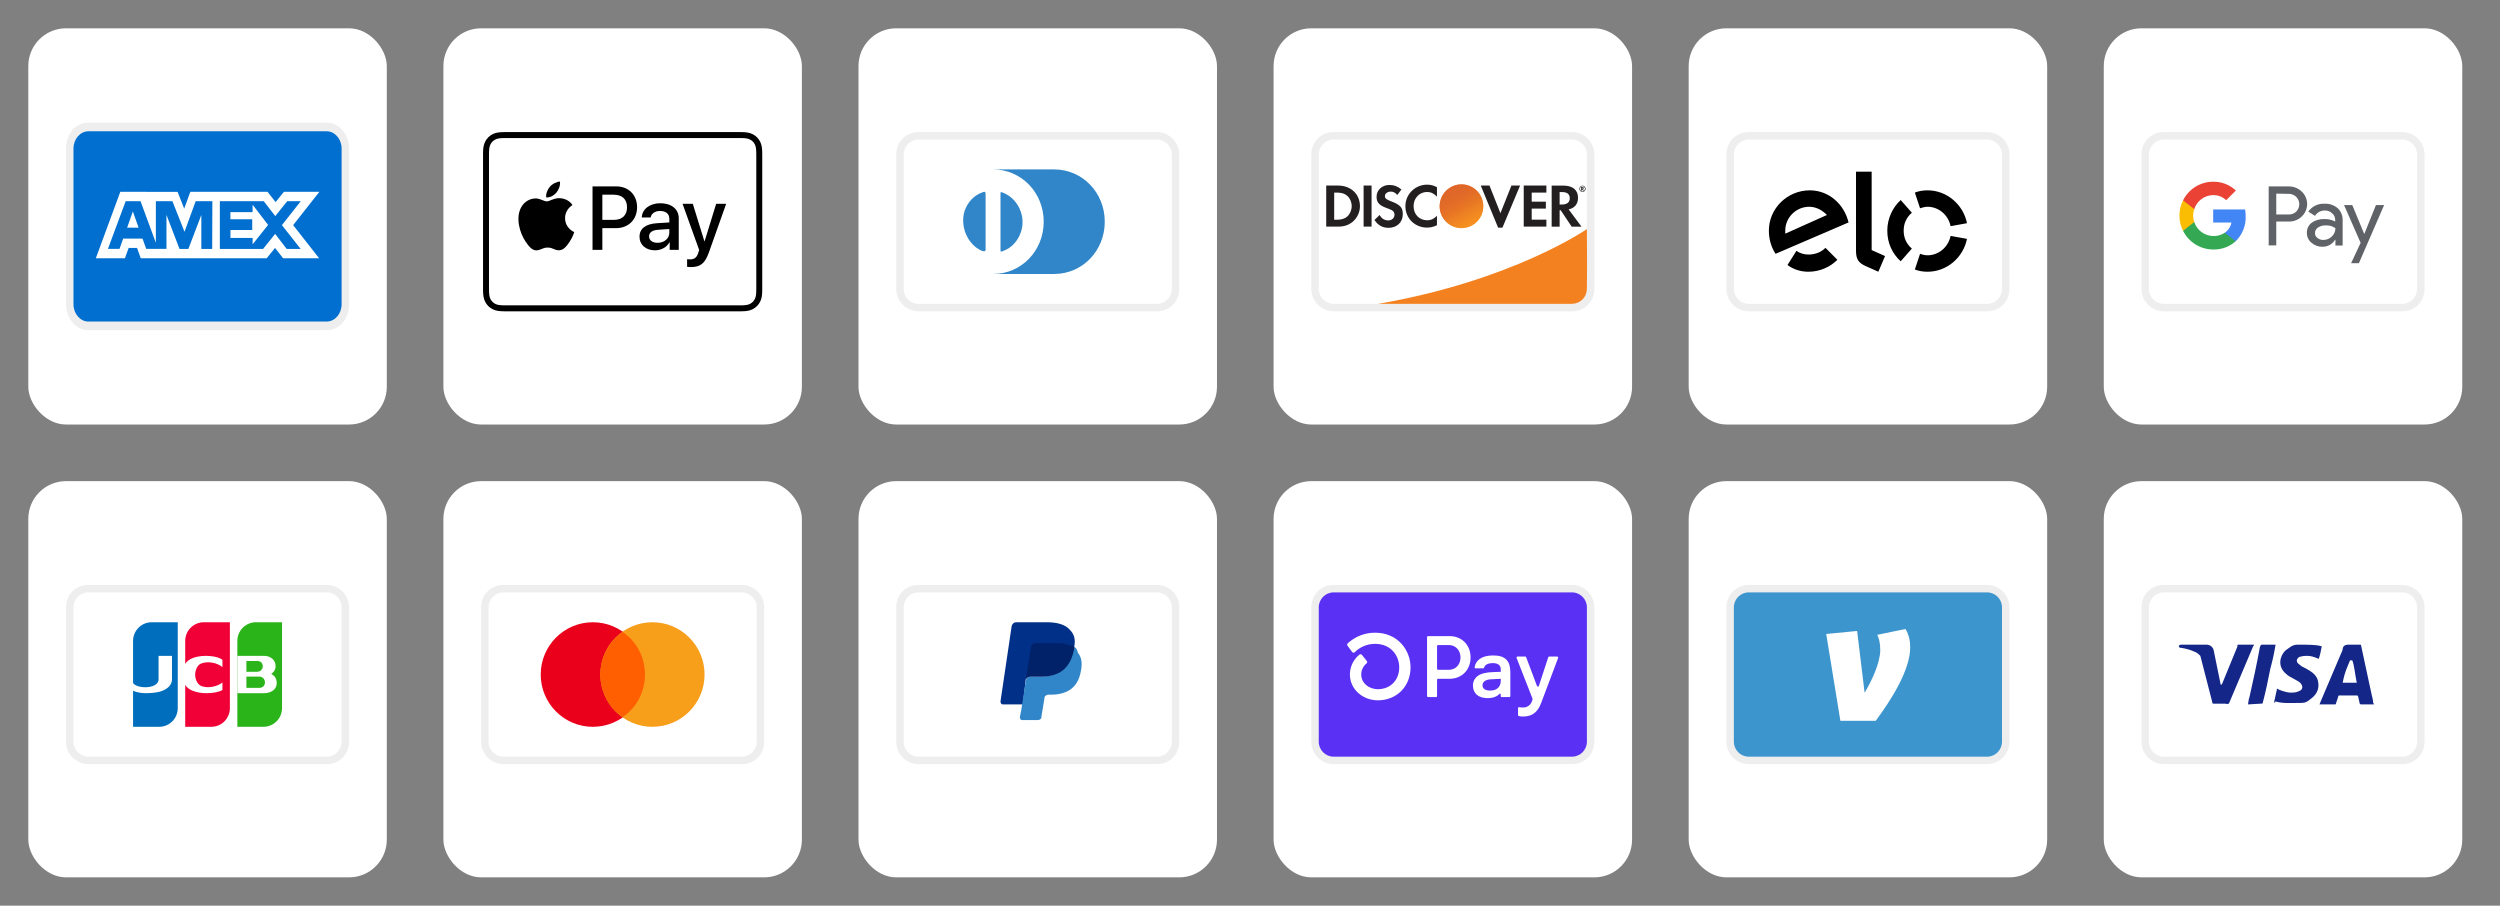
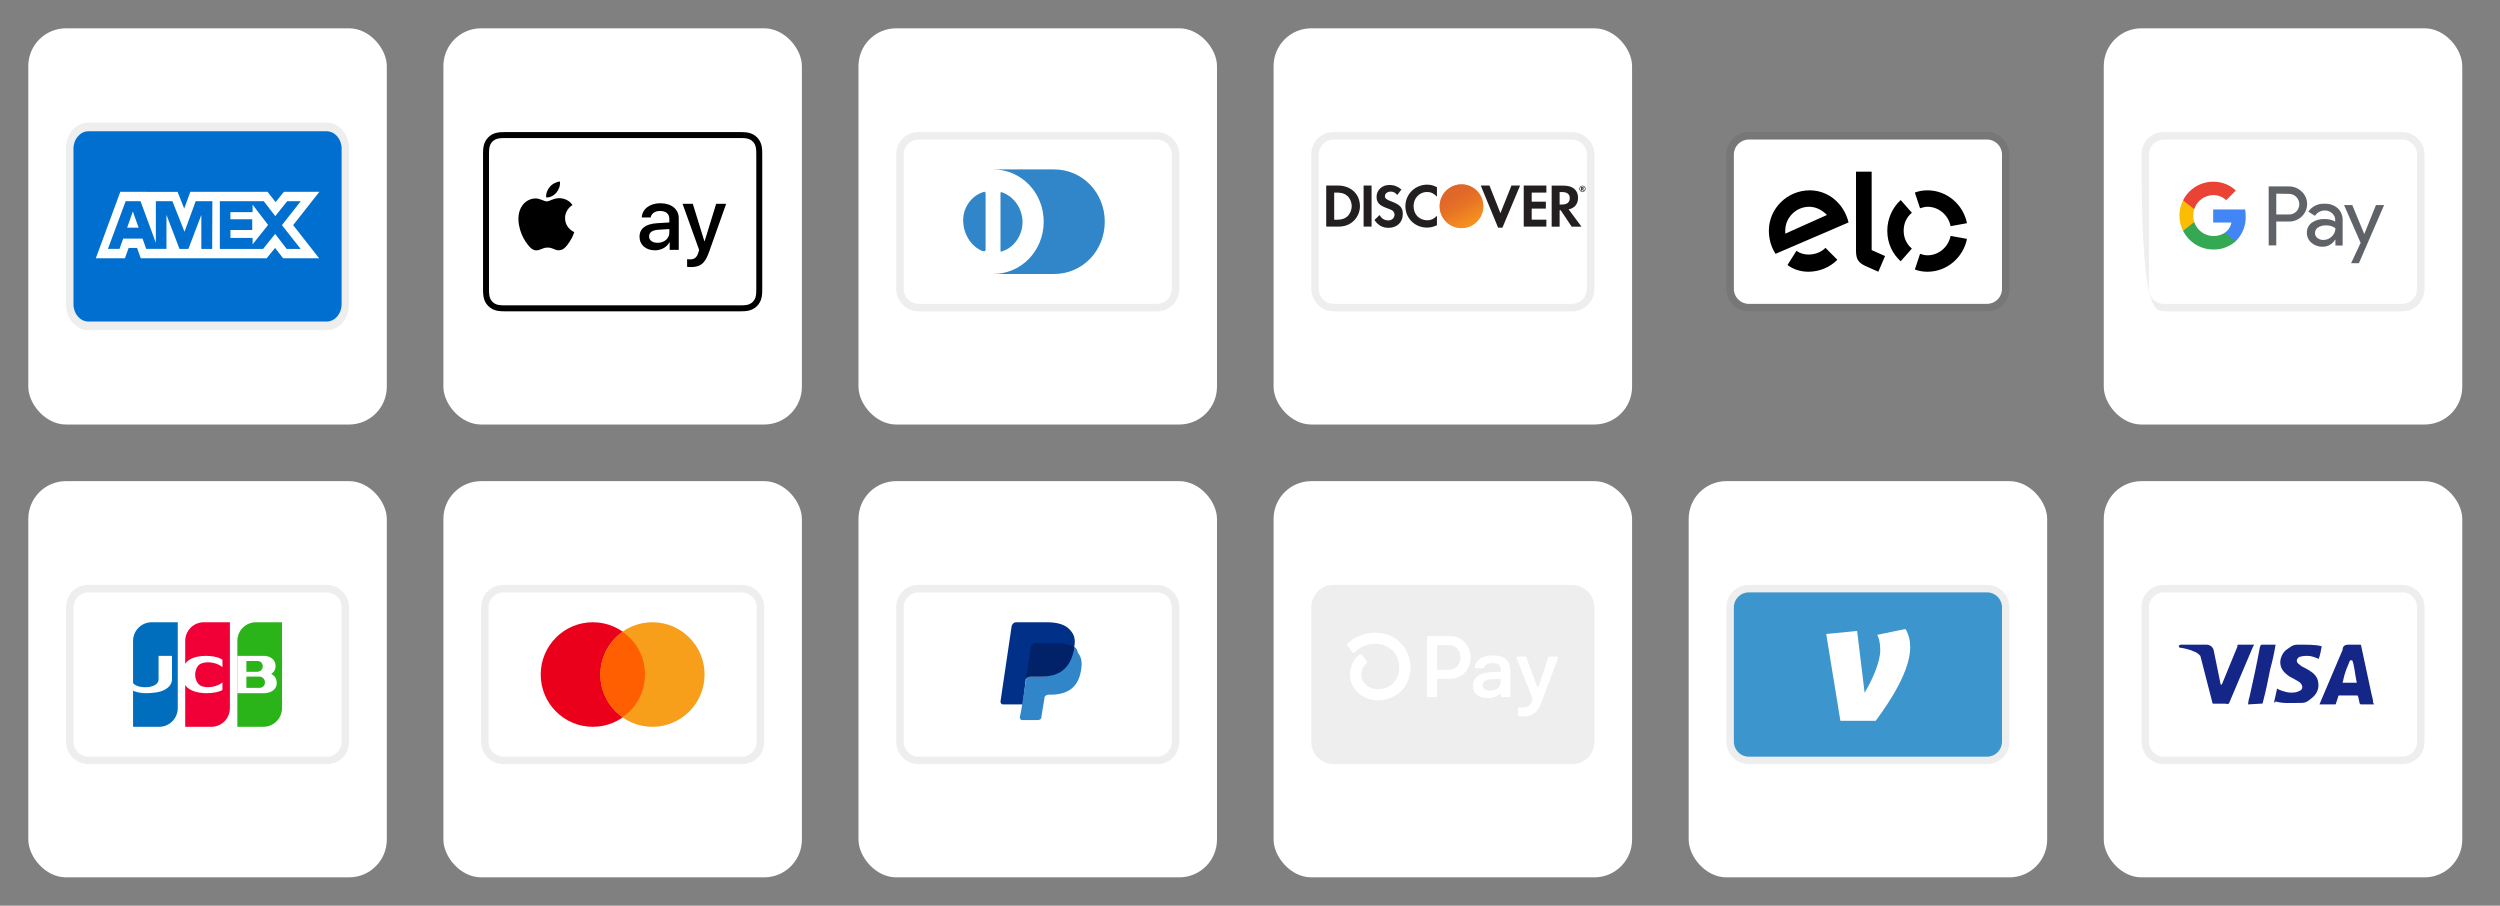
<svg xmlns="http://www.w3.org/2000/svg" width="265" height="96" viewBox="0 0 265 96" fill="none">
  <rect x="0" y="0" width="265" height="96" fill="#808080" stroke="none" />
  <rect x="3" y="3" width="38" height="42" rx="4" fill="white" />
  <g clip-path="url(#clip0_108_108)">
    <path opacity="0.07" d="M34.632 13H9.368C8.026 13 7 14.192 7 15.75V32.25C7 33.808 8.105 35 9.368 35H34.632C35.974 35 37 33.808 37 32.25V15.75C37 14.192 35.895 13 34.632 13Z" fill="black" />
    <path d="M34.632 13.917C35.5 13.917 36.211 14.742 36.211 15.75V32.25C36.211 33.258 35.5 34.083 34.632 34.083H9.368C8.5 34.083 7.789 33.258 7.789 32.25V15.75C7.789 14.742 8.5 13.917 9.368 13.917H34.632Z" fill="#006FCF" />
    <path d="M14.082 22.412L14.693 24.132H13.476L14.082 22.412ZM26.773 22.484H24.423V23.242H26.735V24.378H24.428V25.223H26.778V25.9L28.418 23.842L26.778 21.697L26.773 22.484ZM15.671 20.339H18.825L19.525 22.113L20.174 20.333H28.361L29.212 21.424L30.092 20.333H33.852L31.074 23.864L33.824 27.373H30.008L29.157 26.282L28.268 27.373H14.918L14.528 26.282H13.636L13.245 27.373H10.158L12.752 20.333H15.46L15.671 20.339ZM22.51 21.327H20.742L19.558 24.568L18.275 21.327H16.521V25.736L14.895 21.327H13.321L11.441 26.38H12.668L13.058 25.289H15.108L15.498 26.38H17.645V22.773L19.028 26.385H19.967L21.341 22.784V26.386H22.492L22.511 21.326L22.51 21.327ZM29.884 23.864L31.882 21.327H30.443L29.18 22.909L27.957 21.327H23.304V26.385H27.891L29.165 24.792L30.387 26.385H31.868L29.884 23.864Z" fill="white" />
  </g>
  <rect x="47" y="3" width="38" height="42" rx="4" fill="white" />
  <g clip-path="url(#clip1_108_108)">
    <path d="M78.148 14H53.852C53.751 14 53.65 14 53.549 14.001C53.463 14.001 53.378 14.002 53.293 14.005C53.107 14.009 52.92 14.021 52.736 14.054C52.552 14.085 52.374 14.144 52.207 14.228C51.872 14.399 51.6 14.672 51.43 15.008C51.345 15.176 51.287 15.354 51.255 15.539C51.222 15.723 51.211 15.911 51.206 16.097C51.204 16.183 51.203 16.268 51.202 16.354C51.202 16.455 51.202 16.556 51.202 16.658V30.342C51.202 30.444 51.202 30.545 51.202 30.647C51.203 30.732 51.204 30.817 51.206 30.903C51.211 31.089 51.222 31.277 51.255 31.461C51.286 31.645 51.345 31.824 51.429 31.991C51.514 32.158 51.624 32.311 51.757 32.443C51.889 32.576 52.041 32.687 52.207 32.771C52.377 32.858 52.55 32.913 52.736 32.947C52.92 32.979 53.107 32.99 53.293 32.995C53.378 32.998 53.463 32.999 53.549 32.999C53.65 33 53.751 33 53.852 33H78.148C78.249 33 78.35 33 78.451 32.999C78.536 32.999 78.621 32.998 78.707 32.995C78.892 32.99 79.08 32.979 79.264 32.947C79.448 32.915 79.626 32.856 79.793 32.771C80.127 32.6 80.4 32.327 80.57 31.991C80.657 31.822 80.712 31.648 80.745 31.461C80.778 31.277 80.789 31.089 80.794 30.903C80.796 30.817 80.797 30.732 80.797 30.647C80.798 30.545 80.798 30.444 80.798 30.342V16.658C80.798 16.556 80.798 16.455 80.797 16.353C80.797 16.268 80.796 16.183 80.794 16.097C80.789 15.911 80.778 15.723 80.745 15.539C80.713 15.354 80.655 15.175 80.57 15.008C80.4 14.672 80.128 14.399 79.793 14.228C79.626 14.144 79.448 14.085 79.264 14.054C79.08 14.021 78.892 14.01 78.707 14.005C78.622 14.002 78.537 14.001 78.451 14.001C78.35 14 78.249 14 78.148 14Z" fill="black" />
    <path d="M78.148 14.633L78.447 14.634C78.528 14.634 78.609 14.635 78.69 14.637C78.832 14.641 78.997 14.649 79.152 14.677C79.286 14.701 79.398 14.738 79.507 14.793C79.723 14.903 79.898 15.079 80.008 15.296C80.063 15.404 80.099 15.516 80.123 15.652C80.151 15.805 80.158 15.972 80.162 16.114C80.165 16.195 80.166 16.276 80.166 16.358C80.167 16.458 80.167 16.558 80.167 16.658V30.342C80.167 30.442 80.167 30.542 80.166 30.644C80.166 30.724 80.165 30.805 80.162 30.886C80.158 31.029 80.151 31.195 80.123 31.35C80.103 31.473 80.064 31.593 80.007 31.704C79.898 31.921 79.722 32.097 79.505 32.208C79.398 32.262 79.286 32.299 79.153 32.323C78.996 32.351 78.823 32.359 78.693 32.363C78.611 32.364 78.53 32.366 78.446 32.366C78.347 32.367 78.247 32.367 78.148 32.367H53.848C53.75 32.367 53.652 32.367 53.551 32.366C53.471 32.366 53.391 32.365 53.31 32.363C53.177 32.359 53.004 32.351 52.848 32.323C52.724 32.303 52.605 32.263 52.493 32.207C52.386 32.152 52.288 32.081 52.203 31.995C52.118 31.91 52.047 31.812 51.992 31.704C51.936 31.592 51.897 31.472 51.877 31.348C51.849 31.194 51.841 31.028 51.837 30.886C51.835 30.805 51.834 30.724 51.834 30.643L51.833 30.405V16.595L51.834 16.358C51.834 16.277 51.835 16.195 51.837 16.114C51.841 15.972 51.849 15.806 51.877 15.65C51.897 15.527 51.936 15.407 51.992 15.295C52.047 15.188 52.118 15.09 52.203 15.004C52.288 14.919 52.386 14.847 52.494 14.793C52.605 14.736 52.725 14.697 52.848 14.677C53.002 14.649 53.168 14.641 53.31 14.637C53.391 14.635 53.472 14.634 53.552 14.634L53.852 14.633H78.148Z" fill="white" />
    <path d="M58.981 20.414C59.232 20.099 59.403 19.676 59.358 19.245C58.99 19.263 58.542 19.488 58.283 19.803C58.05 20.072 57.844 20.512 57.897 20.926C58.31 20.962 58.721 20.72 58.981 20.414Z" fill="black" />
    <path d="M59.353 21.007C58.754 20.971 58.245 21.348 57.959 21.348C57.673 21.348 57.235 21.025 56.762 21.034C56.145 21.043 55.573 21.392 55.261 21.948C54.617 23.06 55.091 24.709 55.717 25.615C56.02 26.063 56.386 26.556 56.869 26.539C57.325 26.521 57.504 26.243 58.057 26.243C58.611 26.243 58.772 26.539 59.255 26.53C59.755 26.521 60.068 26.081 60.372 25.633C60.72 25.122 60.863 24.629 60.872 24.602C60.863 24.593 59.907 24.225 59.898 23.123C59.889 22.199 60.649 21.76 60.684 21.733C60.255 21.097 59.585 21.025 59.353 21.007" fill="black" />
-     <path d="M65.323 19.757C66.624 19.757 67.531 20.657 67.531 21.967C67.531 23.281 66.606 24.185 65.29 24.185H63.849V26.483H62.808V19.757H65.323ZM63.849 23.309H65.044C65.95 23.309 66.466 22.82 66.466 21.971C66.466 21.123 65.95 20.638 65.049 20.638H63.849V23.309Z" fill="black" />
    <path d="M67.789 25.089C67.789 24.227 68.444 23.733 69.652 23.659L70.949 23.579V23.206C70.949 22.661 70.591 22.363 69.955 22.363C69.429 22.363 69.048 22.633 68.969 23.048H68.03C68.058 22.176 68.876 21.543 69.983 21.543C71.172 21.543 71.948 22.167 71.948 23.137V26.483H70.987V25.677H70.963C70.689 26.203 70.085 26.534 69.429 26.534C68.463 26.534 67.789 25.956 67.789 25.089ZM70.949 24.656V24.278L69.792 24.353C69.141 24.395 68.802 24.637 68.802 25.061C68.802 25.471 69.155 25.737 69.708 25.737C70.415 25.737 70.949 25.285 70.949 24.656Z" fill="black" />
    <path d="M72.833 28.282V27.476C72.898 27.485 73.056 27.494 73.14 27.494C73.6 27.494 73.86 27.299 74.018 26.795L74.111 26.497L72.35 21.603H73.437L74.664 25.574H74.688L75.914 21.603H76.974L75.147 26.744C74.729 27.923 74.251 28.31 73.237 28.31C73.158 28.31 72.903 28.301 72.833 28.282Z" fill="black" />
  </g>
  <rect x="91" y="3" width="38" height="42" rx="4" fill="white" />
  <g clip-path="url(#clip2_108_108)">
    <path opacity="0.07" d="M122.632 14H97.368C96.026 14 95 15.029 95 16.375V30.625C95 31.971 96.105 33 97.368 33H122.632C123.974 33 125 31.971 125 30.625V16.375C125 15.029 123.895 14 122.632 14Z" fill="black" />
    <path d="M122.632 14.792C123.5 14.792 124.211 15.504 124.211 16.375V30.625C124.211 31.496 123.5 32.208 122.632 32.208H97.368C96.5 32.208 95.79 31.496 95.79 30.625V16.375C95.79 15.504 96.5 14.792 97.368 14.792H122.632Z" fill="white" />
    <path d="M104.474 23.5V26.429C104.474 26.667 104.316 26.667 104.079 26.587C102.579 25.954 101.711 23.975 102.263 22.312C102.579 21.442 103.211 20.729 104.079 20.413C104.395 20.254 104.474 20.333 104.474 20.571V23.5ZM106.053 23.5V20.571C106.053 20.333 106.053 20.333 106.289 20.413C107.947 21.046 108.816 23.025 108.184 24.688C107.868 25.558 107.237 26.271 106.368 26.587C106.053 26.746 106.053 26.667 106.053 26.429V23.5ZM111.737 17.958H105.263C108.263 17.958 110.632 20.413 110.632 23.5C110.632 26.587 108.263 29.042 105.263 29.042H111.737C114.737 29.042 117.105 26.587 117.105 23.5C117.105 20.413 114.737 17.958 111.737 17.958Z" fill="#3086C8" />
  </g>
  <rect x="135" y="3" width="38" height="42" rx="4" fill="white" />
  <g clip-path="url(#clip3_108_108)">
    <path opacity="0.07" d="M166.632 14H141.368C140.026 14 139 15.029 139 16.375V30.625C139 31.971 140.105 33 141.368 33H166.632C167.974 33 169 31.971 169 30.625V16.375C169 15.029 167.895 14 166.632 14Z" fill="black" />
    <path d="M166.632 14.792C167.5 14.792 168.211 15.504 168.211 16.375V30.625C168.211 31.496 167.5 32.208 166.632 32.208H141.368C140.5 32.208 139.789 31.496 139.789 30.625V16.375C139.789 15.504 140.5 14.792 141.368 14.792H166.632Z" fill="white" />
    <path d="M141.818 19.668H140.579V24.023H141.818C142.474 24.023 142.947 23.864 143.366 23.524C143.863 23.112 144.155 22.495 144.155 21.853C144.147 20.563 143.192 19.668 141.818 19.668ZM142.813 22.946C142.545 23.183 142.205 23.294 141.653 23.294H141.424V20.413H141.653C142.197 20.413 142.529 20.508 142.813 20.761C143.105 21.022 143.279 21.426 143.279 21.845C143.279 22.265 143.105 22.685 142.813 22.946ZM144.542 19.668H145.387V24.023H144.542V19.668ZM147.455 21.339C146.95 21.149 146.8 21.022 146.8 20.793C146.8 20.515 147.068 20.31 147.432 20.31C147.684 20.31 147.897 20.413 148.111 20.666L148.553 20.088C148.189 19.771 147.755 19.605 147.274 19.605C146.508 19.605 145.916 20.143 145.916 20.856C145.916 21.457 146.192 21.766 146.982 22.051C147.313 22.17 147.479 22.249 147.566 22.297C147.732 22.407 147.818 22.566 147.818 22.748C147.818 23.104 147.542 23.365 147.163 23.365C146.761 23.365 146.437 23.16 146.239 22.788L145.695 23.318C146.082 23.896 146.555 24.149 147.195 24.149C148.071 24.149 148.695 23.563 148.695 22.716C148.711 22.012 148.418 21.695 147.455 21.339ZM148.971 21.853C148.971 23.136 149.974 24.125 151.261 24.125C151.624 24.125 151.939 24.054 152.318 23.872V22.875C151.979 23.215 151.679 23.35 151.3 23.35C150.447 23.35 149.839 22.732 149.839 21.845C149.839 21.006 150.463 20.349 151.261 20.349C151.663 20.349 151.971 20.492 152.318 20.84V19.843C151.947 19.652 151.639 19.573 151.276 19.573C150.005 19.573 148.971 20.587 148.971 21.853ZM159.045 22.598L157.884 19.668H156.961L158.8 24.133H159.258L161.129 19.668H160.213L159.045 22.598ZM161.516 24.023H163.916V23.286H162.361V22.115H163.861V21.378H162.361V20.413H163.916V19.668H161.516V24.023ZM167.271 20.959C167.271 20.143 166.711 19.676 165.732 19.676H164.476V24.03H165.321V22.281H165.432L166.6 24.03H167.642L166.276 22.194C166.916 22.059 167.271 21.624 167.271 20.959ZM165.566 21.679H165.321V20.357H165.582C166.111 20.357 166.395 20.579 166.395 21.006C166.395 21.442 166.111 21.679 165.566 21.679Z" fill="#231F20" />
    <path d="M154.916 24.181C155.529 24.181 156.118 23.936 156.552 23.501C156.986 23.066 157.23 22.476 157.23 21.86C157.23 21.245 156.986 20.655 156.552 20.22C156.118 19.785 155.529 19.54 154.916 19.54C154.302 19.54 153.714 19.785 153.28 20.22C152.846 20.655 152.602 21.245 152.602 21.86C152.602 22.476 152.846 23.066 153.28 23.501C153.714 23.936 154.302 24.181 154.916 24.181Z" fill="url(#paint0_linear_108_108)" />
    <path opacity="0.65" d="M154.916 24.181C155.529 24.181 156.118 23.936 156.552 23.501C156.986 23.066 157.23 22.476 157.23 21.86C157.23 21.245 156.986 20.655 156.552 20.22C156.118 19.785 155.529 19.54 154.916 19.54C154.302 19.54 153.714 19.785 153.28 20.22C152.846 20.655 152.602 21.245 152.602 21.86C152.602 22.476 152.846 23.066 153.28 23.501C153.714 23.936 154.302 24.181 154.916 24.181Z" fill="url(#paint1_linear_108_108)" />
    <path d="M167.871 19.942C167.871 19.863 167.816 19.823 167.729 19.823H167.603V20.203H167.697V20.053L167.808 20.203H167.918L167.792 20.045C167.839 20.037 167.871 19.998 167.871 19.942ZM167.713 19.998H167.697V19.895H167.713C167.761 19.895 167.784 19.911 167.784 19.942C167.784 19.982 167.761 19.998 167.713 19.998Z" fill="#231F20" />
    <path d="M167.745 19.681C167.563 19.681 167.413 19.831 167.413 20.014C167.413 20.196 167.563 20.346 167.745 20.346C167.926 20.346 168.076 20.196 168.076 20.014C168.076 19.831 167.926 19.681 167.745 19.681ZM167.745 20.291C167.603 20.291 167.476 20.172 167.476 20.014C167.476 19.863 167.595 19.736 167.745 19.736C167.887 19.736 168.005 19.863 168.005 20.014C168.005 20.164 167.887 20.291 167.745 20.291Z" fill="#231F20" />
-     <path d="M168.211 24.279C168.211 24.279 160.387 29.733 146.086 32.208H166.631C167.047 32.208 167.447 32.043 167.743 31.749C168.039 31.455 168.206 31.055 168.21 30.638L168.229 28.247L168.211 24.279Z" fill="#F48120" />
  </g>
-   <rect x="179" y="3" width="38" height="42" rx="4" fill="white" />
  <g clip-path="url(#clip4_108_108)">
    <path opacity="0.07" d="M210.632 14H185.368C184.026 14 183 15.029 183 16.375V30.625C183 31.971 184.105 33 185.368 33H210.632C211.974 33 213 31.971 213 30.625V16.375C213 15.029 211.895 14 210.632 14Z" fill="black" />
    <path d="M210.632 14.792C211.5 14.792 212.211 15.504 212.211 16.375V30.625C212.211 31.496 211.5 32.208 210.632 32.208H185.368C184.5 32.208 183.789 31.496 183.789 30.625V16.375C183.789 15.504 184.5 14.792 185.368 14.792H210.632Z" fill="white" />
    <path d="M193.5 26.271C193.026 26.746 192.395 26.983 191.684 26.983C191.211 26.983 190.737 26.825 190.421 26.587L189.474 28.092C190.105 28.567 190.895 28.804 191.684 28.804C192.868 28.804 193.974 28.329 194.763 27.538L193.5 26.271ZM191.842 20.175C189.474 20.175 187.5 22.075 187.5 24.45C187.5 25.321 187.737 26.192 188.211 26.904L195.947 23.579C195.474 21.6 193.816 20.175 191.842 20.175ZM189.237 24.767V24.45C189.237 23.025 190.421 21.917 191.763 21.917C192.553 21.917 193.184 22.312 193.658 22.788L189.237 24.767ZM198.395 18.196V26.508L199.816 27.142L199.105 28.804L197.684 28.171C197.368 28.012 197.132 27.854 196.974 27.617C196.816 27.379 196.737 27.062 196.737 26.587V18.196H198.395ZM203.526 22.075C203.763 21.996 204.079 21.917 204.316 21.917C205.5 21.917 206.526 22.788 206.763 23.975L208.5 23.658C208.105 21.679 206.368 20.175 204.316 20.175C203.842 20.175 203.368 20.254 202.974 20.413L203.526 22.075ZM201.474 27.696L202.658 26.35C202.105 25.875 201.789 25.242 201.789 24.45C201.789 23.658 202.105 23.025 202.658 22.55L201.474 21.204C200.605 21.996 200.053 23.183 200.053 24.45C200.053 25.796 200.605 26.904 201.474 27.696ZM206.763 25.004C206.526 26.192 205.5 27.062 204.316 27.062C204 27.062 203.763 26.983 203.526 26.904L202.974 28.567C203.368 28.725 203.842 28.804 204.316 28.804C206.368 28.804 208.105 27.3 208.5 25.321L206.763 25.004Z" fill="black" />
  </g>
  <rect x="223" y="3" width="38" height="42" rx="4" fill="white" />
  <g clip-path="url(#clip5_108_108)">
-     <path opacity="0.07" d="M254.632 14H229.368C228.026 14 227 15.029 227 16.375V30.625C227 31.971 228.105 33 229.368 33H254.632C255.974 33 257 31.971 257 30.625V16.375C257 15.029 255.895 14 254.632 14Z" fill="black" />
+     <path opacity="0.07" d="M254.632 14H229.368C228.026 14 227 15.029 227 16.375C227 31.971 228.105 33 229.368 33H254.632C255.974 33 257 31.971 257 30.625V16.375C257 15.029 255.895 14 254.632 14Z" fill="black" />
    <path d="M254.632 14.792C255.5 14.792 256.211 15.504 256.211 16.375V30.625C256.211 31.496 255.5 32.208 254.632 32.208H229.368C228.5 32.208 227.789 31.496 227.789 30.625V16.375C227.789 15.504 228.5 14.792 229.368 14.792H254.632Z" fill="white" />
    <path d="M241.284 23.481V26.014H240.48V19.76H242.605C242.859 19.756 243.112 19.802 243.349 19.896C243.586 19.99 243.801 20.13 243.984 20.308C244.157 20.47 244.296 20.664 244.394 20.88C244.492 21.096 244.547 21.329 244.555 21.566C244.563 21.803 244.524 22.04 244.441 22.262C244.358 22.484 244.232 22.687 244.071 22.86L243.984 22.952C243.613 23.306 243.117 23.498 242.605 23.486L241.284 23.481ZM241.284 20.526V22.734H242.624C242.922 22.743 243.209 22.627 243.418 22.414C243.567 22.258 243.667 22.062 243.706 21.849C243.744 21.637 243.72 21.418 243.635 21.219C243.551 21.02 243.41 20.851 243.23 20.732C243.05 20.613 242.84 20.55 242.624 20.55L241.284 20.526ZM246.403 21.594C246.916 21.57 247.418 21.742 247.807 22.079C248.158 22.419 248.345 22.894 248.32 23.384V26.024H247.555V25.417H247.516C247.379 25.645 247.185 25.832 246.953 25.962C246.722 26.091 246.46 26.157 246.195 26.154C245.763 26.169 245.341 26.018 245.014 25.733C244.86 25.606 244.736 25.446 244.652 25.264C244.568 25.083 244.526 24.884 244.53 24.684C244.521 24.482 244.56 24.281 244.644 24.097C244.729 23.913 244.855 23.752 245.014 23.627C245.404 23.346 245.875 23.202 246.355 23.219C246.763 23.203 247.168 23.293 247.531 23.481V23.316C247.534 23.18 247.505 23.045 247.448 22.922C247.391 22.798 247.307 22.689 247.202 22.603C246.991 22.41 246.714 22.306 246.428 22.312C246.221 22.31 246.016 22.361 245.834 22.46C245.652 22.559 245.498 22.704 245.387 22.879L244.68 22.433C244.872 22.157 245.131 21.935 245.433 21.788C245.734 21.642 246.068 21.575 246.403 21.594ZM245.387 24.703C245.385 24.806 245.408 24.907 245.455 24.999C245.501 25.09 245.569 25.169 245.653 25.227C245.829 25.367 246.048 25.44 246.273 25.436C246.611 25.435 246.936 25.301 247.177 25.062C247.418 24.835 247.555 24.52 247.555 24.189C247.251 23.972 246.882 23.867 246.509 23.893C246.221 23.881 245.936 23.963 245.696 24.125C245.602 24.189 245.524 24.275 245.47 24.376C245.416 24.477 245.387 24.589 245.387 24.703ZM252.718 21.735L250.042 27.902H249.214L250.226 25.742L248.47 21.735H249.341L250.613 24.81L251.852 21.735H252.718Z" fill="#5F6368" />
    <path d="M238.042 22.933C238.042 22.689 238.023 22.445 237.984 22.205H234.597V23.588H236.532C236.493 23.808 236.409 24.017 236.287 24.204C236.165 24.391 236.007 24.551 235.822 24.675V25.573H236.977C237.329 25.232 237.605 24.821 237.788 24.366C237.972 23.911 238.058 23.423 238.042 22.933Z" fill="#4285F4" />
    <path d="M234.602 26.446C235.475 26.47 236.325 26.159 236.978 25.577L235.821 24.675C235.543 24.854 235.228 24.966 234.899 25.005C234.571 25.043 234.239 25.006 233.927 24.896C233.616 24.786 233.333 24.606 233.101 24.37C232.869 24.135 232.694 23.849 232.589 23.535H231.403V24.461C231.7 25.057 232.156 25.559 232.721 25.909C233.286 26.26 233.937 26.446 234.602 26.446Z" fill="#34A853" />
    <path d="M232.589 23.54C232.439 23.094 232.439 22.611 232.589 22.166V21.24H231.403C231.15 21.74 231.018 22.292 231.018 22.853C231.018 23.413 231.15 23.966 231.403 24.466L232.589 23.54Z" fill="#FBBC04" />
    <path d="M234.602 20.682C235.113 20.672 235.606 20.866 235.976 21.22L237.002 20.196C236.347 19.58 235.479 19.244 234.582 19.26C233.922 19.263 233.275 19.45 232.714 19.799C232.153 20.148 231.699 20.647 231.403 21.239L232.589 22.166C232.727 21.739 232.996 21.366 233.357 21.099C233.718 20.833 234.154 20.687 234.602 20.682Z" fill="#EA4335" />
  </g>
  <rect x="3" y="51" width="38" height="42" rx="4" fill="white" />
  <g clip-path="url(#clip6_108_108)">
    <path opacity="0.07" d="M34.632 62H9.368C8.026 62 7 63.029 7 64.375V78.625C7 79.971 8.105 81 9.368 81H34.632C35.974 81 37 79.971 37 78.625V64.375C37 63.029 35.895 62 34.632 62Z" fill="black" />
    <path d="M34.632 62.792C35.5 62.792 36.211 63.504 36.211 64.375V78.625C36.211 79.496 35.5 80.208 34.632 80.208H9.368C8.5 80.208 7.789 79.496 7.789 78.625V64.375C7.789 63.504 8.5 62.792 9.368 62.792H34.632Z" fill="white" />
    <path fill-rule="evenodd" clip-rule="evenodd" d="M16.079 65.958H18.842V75.062C18.842 75.587 18.634 76.091 18.264 76.462C17.894 76.833 17.392 77.042 16.868 77.042H14.105V67.938C14.105 67.413 14.313 66.909 14.683 66.538C15.053 66.167 15.556 65.958 16.079 65.958Z" fill="#006EBC" />
    <path fill-rule="evenodd" clip-rule="evenodd" d="M21.605 65.958H24.368V75.062C24.368 75.587 24.16 76.091 23.79 76.462C23.42 76.833 22.918 77.042 22.395 77.042H19.632V67.938C19.632 67.413 19.84 66.909 20.21 66.538C20.58 66.167 21.082 65.958 21.605 65.958Z" fill="#F00036" />
    <path fill-rule="evenodd" clip-rule="evenodd" d="M27.132 65.958H29.895V75.062C29.895 75.587 29.687 76.091 29.317 76.462C28.947 76.833 28.445 77.042 27.921 77.042H25.158V67.938C25.158 67.413 25.366 66.909 25.736 66.538C26.106 66.167 26.608 65.958 27.132 65.958Z" fill="#2AB419" />
    <path d="M15.491 73.479C14.654 73.479 13.816 73.238 13.394 72.698L14.01 72.163C14.063 73.059 16.808 73.144 16.808 72.012V69.521H18.231V72.012C18.231 72.588 17.778 73.059 16.989 73.304C16.621 73.418 15.912 73.479 15.491 73.479ZM21.898 73.479C21.366 73.479 20.802 73.394 20.347 73.189C19.598 72.853 19.311 72.235 19.32 71.448C19.33 70.646 19.665 70.038 20.48 69.734C21.521 69.347 23.119 69.528 23.579 69.948V70.718C23.127 70.305 22.033 70.007 21.274 70.354C20.884 70.532 20.693 71.08 20.687 71.5C20.682 71.943 20.881 72.491 21.274 72.685C22.027 73.055 23.161 72.717 23.579 72.336V73.135C23.296 73.337 22.59 73.479 21.898 73.479ZM28.75 71.431C29.042 71.245 29.209 70.982 29.209 70.635C29.209 70.289 29.118 70.092 28.935 69.892C28.772 69.728 28.477 69.521 27.957 69.521H25.158V73.479H27.957C28.507 73.479 28.823 73.297 28.995 73.151C29.219 72.953 29.332 72.731 29.332 72.391C29.332 72.049 29.209 71.672 28.75 71.431ZM27.245 71.209H26.118V70.065H27.298C28.053 70.065 28.043 71.209 27.245 71.209ZM27.473 72.916H26.118V71.718H27.473C28.251 71.718 28.328 72.916 27.473 72.916Z" fill="white" />
  </g>
  <rect x="47" y="51" width="38" height="42" rx="4" fill="white" />
  <g clip-path="url(#clip7_108_108)">
    <path opacity="0.07" d="M78.632 62H53.368C52.026 62 51 63.029 51 64.375V78.625C51 79.971 52.105 81 53.368 81H78.632C79.974 81 81 79.971 81 78.625V64.375C81 63.029 79.895 62 78.632 62Z" fill="black" />
    <path d="M78.632 62.792C79.5 62.792 80.21 63.504 80.21 64.375V78.625C80.21 79.496 79.5 80.208 78.632 80.208H53.368C52.5 80.208 51.789 79.496 51.789 78.625V64.375C51.789 63.504 52.5 62.792 53.368 62.792H78.632Z" fill="white" />
    <path d="M62.842 77.042C65.894 77.042 68.368 74.561 68.368 71.5C68.368 68.439 65.894 65.958 62.842 65.958C59.79 65.958 57.316 68.439 57.316 71.5C57.316 74.561 59.79 77.042 62.842 77.042Z" fill="#EB001B" />
    <path d="M69.158 77.042C72.21 77.042 74.684 74.561 74.684 71.5C74.684 68.439 72.21 65.958 69.158 65.958C66.106 65.958 63.632 68.439 63.632 71.5C63.632 74.561 66.106 77.042 69.158 77.042Z" fill="#F79E1B" />
    <path d="M68.368 71.5C68.368 69.6 67.421 67.938 66 66.987C64.579 68.017 63.632 69.679 63.632 71.5C63.632 73.321 64.579 75.062 66 76.013C67.421 75.062 68.368 73.4 68.368 71.5Z" fill="#FF5F00" />
  </g>
  <rect x="91" y="51" width="38" height="42" rx="4" fill="white" />
  <g clip-path="url(#clip8_108_108)">
    <path opacity="0.07" d="M122.632 62H97.368C96.026 62 95 63.029 95 64.375V78.625C95 79.971 96.105 81 97.368 81H122.632C123.974 81 125 79.971 125 78.625V64.375C125 63.029 123.895 62 122.632 62Z" fill="black" />
    <path d="M122.632 62.792C123.5 62.792 124.211 63.504 124.211 64.375V78.625C124.211 79.496 123.5 80.208 122.632 80.208H97.368C96.5 80.208 95.79 79.496 95.79 78.625V64.375C95.79 63.504 96.5 62.792 97.368 62.792H122.632Z" fill="white" />
    <path d="M113.868 68.571C114.026 67.779 113.868 67.225 113.395 66.75C112.921 66.196 112.053 65.958 110.947 65.958H107.711C107.474 65.958 107.316 66.117 107.237 66.354L106.053 74.35C106.053 74.508 106.132 74.667 106.289 74.667H108.421L108.737 71.975L110.158 70.233L113.868 68.571Z" fill="#003087" />
    <path d="M113.868 68.571L113.711 68.729C113.316 70.946 111.974 71.737 110.079 71.737H109.211C108.974 71.737 108.816 71.896 108.737 72.133L108.263 75.221L108.105 76.013C108.105 76.171 108.184 76.329 108.342 76.329H110C110.237 76.329 110.395 76.171 110.395 76.013V75.933L110.711 74.033V73.954C110.711 73.796 110.947 73.638 111.105 73.638H111.342C113 73.638 114.263 73.004 114.579 71.104C114.737 70.312 114.658 69.679 114.263 69.204C114.184 68.808 114.026 68.65 113.868 68.571Z" fill="#3086C8" />
    <path d="M113.395 68.412C113.316 68.333 113.237 68.333 113.158 68.333C113.079 68.333 113 68.333 112.921 68.254C112.684 68.175 112.368 68.175 112.053 68.175H109.684C109.605 68.175 109.526 68.175 109.526 68.254C109.368 68.333 109.289 68.412 109.289 68.571L108.737 72.054V72.133C108.737 71.896 108.974 71.737 109.211 71.737H110.237C112.211 71.737 113.474 70.946 113.868 68.729V68.571C113.789 68.492 113.632 68.412 113.474 68.412H113.395Z" fill="#012169" />
  </g>
  <rect x="135" y="51" width="38" height="42" rx="4" fill="white" />
  <g clip-path="url(#clip9_108_108)">
    <path opacity="0.07" d="M166.632 62H141.368C140.026 62 139 63.029 139 64.375V78.625C139 79.971 140.105 81 141.368 81H166.632C167.974 81 169 79.971 169 78.625V64.375C169 63.029 167.895 62 166.632 62Z" fill="black" />
-     <path d="M166.632 62.792C167.5 62.792 168.211 63.504 168.211 64.375V78.625C168.211 79.496 167.5 80.208 166.632 80.208H141.368C140.5 80.208 139.789 79.496 139.789 78.625V64.375C139.789 63.504 140.5 62.792 141.368 62.792H166.632Z" fill="#5A31F4" />
    <path d="M155.881 69.689C155.881 71.01 154.951 71.952 153.653 71.952H152.431C152.41 71.952 152.391 71.959 152.374 71.97C152.357 71.981 152.344 71.997 152.336 72.015C152.331 72.028 152.328 72.041 152.328 72.054V73.79C152.328 73.803 152.325 73.816 152.32 73.829C152.315 73.841 152.307 73.853 152.298 73.862C152.288 73.871 152.277 73.879 152.264 73.884C152.252 73.889 152.239 73.892 152.225 73.892H151.369C151.342 73.892 151.316 73.881 151.297 73.862C151.278 73.842 151.267 73.816 151.267 73.789V67.531C151.267 67.51 151.272 67.49 151.284 67.473C151.295 67.456 151.311 67.443 151.33 67.436C151.343 67.43 151.356 67.428 151.369 67.428H153.659C154.951 67.428 155.881 68.369 155.881 69.689ZM154.813 69.689C154.813 68.931 154.294 68.377 153.589 68.377H152.431C152.417 68.377 152.404 68.379 152.391 68.385C152.379 68.39 152.367 68.397 152.358 68.407C152.348 68.417 152.341 68.428 152.336 68.44C152.331 68.453 152.328 68.466 152.328 68.48V70.894C152.328 70.908 152.33 70.921 152.335 70.934C152.341 70.946 152.348 70.958 152.358 70.967C152.367 70.977 152.379 70.984 152.391 70.99C152.404 70.995 152.417 70.997 152.431 70.997H153.589C154.294 71.001 154.813 70.447 154.813 69.689ZM156.135 72.691C156.126 72.488 156.168 72.286 156.257 72.104C156.346 71.922 156.48 71.765 156.646 71.648C156.979 71.398 157.501 71.268 158.268 71.241L159.083 71.213V70.973C159.083 70.492 158.76 70.29 158.24 70.29C157.721 70.29 157.392 70.472 157.317 70.772C157.31 70.793 157.297 70.812 157.279 70.825C157.261 70.838 157.24 70.844 157.218 70.844H156.411C156.389 70.844 156.367 70.837 156.349 70.824C156.331 70.811 156.318 70.792 156.312 70.771C156.307 70.757 156.306 70.742 156.308 70.727C156.428 70.016 157.022 69.477 158.277 69.477C159.613 69.477 160.096 70.096 160.096 71.278V73.79C160.095 73.803 160.093 73.817 160.087 73.829C160.082 73.841 160.074 73.853 160.065 73.862C160.055 73.872 160.043 73.879 160.031 73.884C160.018 73.889 160.005 73.892 159.991 73.892H159.178C159.151 73.892 159.125 73.881 159.106 73.862C159.086 73.842 159.076 73.816 159.076 73.789V73.602C159.076 73.586 159.071 73.571 159.063 73.558C159.054 73.545 159.042 73.535 159.027 73.53C159.013 73.524 158.998 73.523 158.983 73.526C158.968 73.529 158.954 73.536 158.943 73.547C158.698 73.812 158.305 74.002 157.674 74.002C156.747 74.002 156.135 73.522 156.135 72.691ZM159.083 72.147V71.952L158.026 72.007C157.47 72.036 157.146 72.266 157.146 72.653C157.146 73.005 157.443 73.2 157.962 73.2C158.667 73.2 159.083 72.82 159.083 72.147ZM160.912 75.788V75.061C160.912 75.046 160.916 75.031 160.922 75.017C160.929 75.003 160.939 74.991 160.951 74.982C160.962 74.972 160.976 74.965 160.991 74.962C161.006 74.958 161.021 74.957 161.036 74.96C161.161 74.983 161.287 74.995 161.414 74.995C161.632 75.007 161.847 74.945 162.025 74.819C162.204 74.694 162.335 74.511 162.397 74.302L162.45 74.135C162.458 74.112 162.458 74.088 162.45 74.065L160.756 69.734C160.747 69.71 160.746 69.683 160.755 69.659C160.763 69.635 160.781 69.615 160.804 69.603C160.819 69.595 160.836 69.591 160.853 69.591H161.674C161.695 69.591 161.715 69.598 161.733 69.61C161.75 69.622 161.763 69.639 161.771 69.659L162.92 72.714C162.927 72.734 162.941 72.752 162.958 72.764C162.976 72.777 162.997 72.784 163.019 72.783C163.041 72.783 163.062 72.776 163.079 72.764C163.097 72.752 163.11 72.734 163.118 72.714L164.116 69.667C164.123 69.646 164.136 69.628 164.154 69.615C164.172 69.602 164.194 69.596 164.216 69.596H165.065C165.091 69.596 165.115 69.606 165.134 69.622C165.154 69.639 165.166 69.662 165.169 69.688C165.171 69.705 165.169 69.722 165.163 69.738L163.351 74.548C162.934 75.666 162.22 75.951 161.433 75.951C161.284 75.956 161.134 75.938 160.99 75.899C160.966 75.893 160.945 75.879 160.93 75.859C160.916 75.838 160.91 75.813 160.912 75.788ZM145.766 67.067C144.689 67.059 143.649 67.463 142.858 68.196C142.825 68.227 142.804 68.269 142.799 68.315C142.795 68.36 142.808 68.405 142.835 68.442L143.323 69.106C143.339 69.128 143.36 69.147 143.383 69.16C143.407 69.174 143.434 69.182 143.461 69.184C143.488 69.186 143.516 69.183 143.541 69.173C143.567 69.163 143.59 69.148 143.609 69.128C143.893 68.845 144.231 68.622 144.602 68.471C144.973 68.32 145.37 68.245 145.771 68.249C147.444 68.249 148.318 69.503 148.318 70.743C148.318 72.089 147.4 73.037 146.08 73.056C145.06 73.056 144.291 72.383 144.291 71.493C144.292 71.268 144.343 71.046 144.44 70.843C144.538 70.64 144.679 70.462 144.854 70.321C144.891 70.291 144.915 70.246 144.92 70.198C144.925 70.15 144.91 70.102 144.88 70.065L144.367 69.419C144.351 69.4 144.332 69.383 144.31 69.371C144.288 69.359 144.264 69.351 144.239 69.349C144.214 69.346 144.189 69.349 144.165 69.356C144.141 69.364 144.118 69.376 144.099 69.393C143.785 69.645 143.531 69.965 143.356 70.329C143.181 70.692 143.09 71.09 143.089 71.493C143.089 73.025 144.396 74.226 146.07 74.235H146.093C148.081 74.21 149.517 72.744 149.517 70.74C149.517 68.961 148.201 67.067 145.766 67.067Z" fill="white" />
  </g>
  <rect x="179" y="51" width="38" height="42" rx="4" fill="white" />
  <g clip-path="url(#clip10_108_108)">
    <path d="M210.632 62H185.368C184.06 62 183 63.063 183 64.375V78.625C183 79.937 184.06 81 185.368 81H210.632C211.94 81 213 79.937 213 78.625V64.375C213 63.063 211.94 62 210.632 62Z" fill="black" fill-opacity="0.07" />
    <path fill-rule="evenodd" clip-rule="evenodd" d="M210.632 62.792C211.5 62.792 212.211 63.504 212.211 64.375V78.625C212.211 79.496 211.5 80.208 210.632 80.208H185.368C184.5 80.208 183.789 79.496 183.789 78.625V64.375C183.789 63.504 184.5 62.792 185.368 62.792H210.632Z" fill="#3D95CE" />
    <path d="M202.48 68.618C202.48 71.044 200.462 74.196 198.823 76.408H195.081L193.579 67.201L196.856 66.883L197.649 73.434C198.392 72.194 199.307 70.248 199.307 68.92C199.307 68.193 199.185 67.698 198.996 67.291L201.98 66.671C202.325 67.255 202.48 67.858 202.48 68.618Z" fill="white" />
  </g>
  <rect x="223" y="51" width="38" height="42" rx="4" fill="white" />
  <g clip-path="url(#clip11_108_108)">
    <path opacity="0.07" d="M254.632 62H229.368C228.026 62 227 63.029 227 64.375V78.625C227 79.971 228.105 81 229.368 81H254.632C255.974 81 257 79.971 257 78.625V64.375C257 63.029 255.895 62 254.632 62Z" fill="black" />
    <path d="M254.632 62.792C255.5 62.792 256.211 63.504 256.211 64.375V78.625C256.211 79.496 255.5 80.208 254.632 80.208H229.368C228.5 80.208 227.789 79.496 227.789 78.625V64.375C227.789 63.504 228.5 62.792 229.368 62.792H254.632Z" fill="white" />
    <path d="M249.342 69.996H249.105C248.789 70.787 248.553 71.183 248.316 72.371H249.816C249.579 71.183 249.579 70.629 249.342 69.996ZM251.632 74.667H250.289C250.211 74.667 250.211 74.667 250.132 74.588L249.974 73.875L249.895 73.717H248C247.921 73.717 247.842 73.717 247.842 73.875L247.605 74.588C247.605 74.667 247.526 74.667 247.526 74.667H245.868L246.026 74.271L248.316 68.888C248.316 68.492 248.553 68.333 248.947 68.333H250.132C250.211 68.333 250.289 68.333 250.289 68.492L251.395 73.638C251.474 73.954 251.553 74.192 251.553 74.508C251.632 74.588 251.632 74.588 251.632 74.667ZM241.053 74.429L241.368 73.004C241.447 73.004 241.526 73.083 241.526 73.083C242.079 73.321 242.632 73.479 243.184 73.4C243.342 73.4 243.579 73.321 243.737 73.242C244.132 73.083 244.132 72.688 243.816 72.371C243.658 72.213 243.421 72.133 243.184 71.975C242.868 71.817 242.553 71.658 242.316 71.421C241.368 70.629 241.684 69.521 242.237 68.967C242.711 68.65 242.947 68.333 243.579 68.333C244.526 68.333 245.553 68.333 246.026 68.492H246.105C246.026 68.967 245.947 69.362 245.789 69.838C245.395 69.679 245 69.521 244.605 69.521C244.368 69.521 244.132 69.521 243.895 69.6C243.737 69.6 243.658 69.679 243.579 69.758C243.421 69.917 243.421 70.154 243.579 70.312L243.974 70.629C244.289 70.787 244.605 70.946 244.842 71.104C245.237 71.342 245.632 71.737 245.711 72.213C245.868 72.925 245.632 73.558 245 74.033C244.605 74.35 244.447 74.508 243.895 74.508C242.789 74.508 241.921 74.588 241.211 74.35C241.132 74.508 241.132 74.508 241.053 74.429ZM238.289 74.667C238.368 74.112 238.368 74.112 238.447 73.875C238.842 72.133 239.237 70.312 239.553 68.571C239.632 68.412 239.632 68.333 239.789 68.333H241.211C241.053 69.283 240.895 69.996 240.658 70.867C240.421 72.054 240.184 73.242 239.868 74.429C239.868 74.588 239.789 74.588 239.632 74.588M230.947 68.492C230.947 68.412 231.105 68.333 231.184 68.333H233.868C234.263 68.333 234.579 68.571 234.658 68.967L235.368 72.45C235.368 72.529 235.368 72.529 235.447 72.608C235.447 72.529 235.526 72.529 235.526 72.529L237.184 68.492C237.105 68.412 237.184 68.333 237.263 68.333H238.921C238.921 68.412 238.921 68.412 238.842 68.492L236.395 74.271C236.316 74.429 236.316 74.508 236.237 74.588C236.158 74.667 236 74.588 235.842 74.588H234.658C234.579 74.588 234.5 74.588 234.5 74.429L233.237 69.521C233.079 69.362 232.842 69.125 232.526 69.046C232.053 68.808 231.184 68.65 231.026 68.65L230.947 68.492Z" fill="#142688" />
  </g>
  <defs>
    <linearGradient id="paint0_linear_108_108" x1="156.098" y1="23.718" x2="154.493" y2="21.211" gradientUnits="userSpaceOnUse">
      <stop stop-color="#F89F20" />
      <stop offset="0.25" stop-color="#F79A20" />
      <stop offset="0.533" stop-color="#F68D20" />
      <stop offset="0.62" stop-color="#F58720" />
      <stop offset="0.723" stop-color="#F48120" />
      <stop offset="1" stop-color="#F37521" />
    </linearGradient>
    <linearGradient id="paint1_linear_108_108" x1="155.846" y1="23.684" x2="153.499" y2="19.108" gradientUnits="userSpaceOnUse">
      <stop stop-color="#F58720" />
      <stop offset="0.359" stop-color="#E16F27" />
      <stop offset="0.703" stop-color="#D4602C" />
      <stop offset="0.982" stop-color="#D05B2E" />
    </linearGradient>
    <clipPath id="clip0_108_108">
      <rect width="30" height="22" fill="white" transform="translate(7 13)" />
    </clipPath>
    <clipPath id="clip1_108_108">
      <rect width="30" height="19" fill="white" transform="translate(51 14)" />
    </clipPath>
    <clipPath id="clip2_108_108">
      <rect width="30" height="19" fill="white" transform="translate(95 14)" />
    </clipPath>
    <clipPath id="clip3_108_108">
      <rect width="30" height="19" fill="white" transform="translate(139 14)" />
    </clipPath>
    <clipPath id="clip4_108_108">
      <rect width="30" height="19" fill="white" transform="translate(183 14)" />
    </clipPath>
    <clipPath id="clip5_108_108">
      <rect width="30" height="19" fill="white" transform="translate(227 14)" />
    </clipPath>
    <clipPath id="clip6_108_108">
      <rect width="30" height="19" fill="white" transform="translate(7 62)" />
    </clipPath>
    <clipPath id="clip7_108_108">
      <rect width="30" height="19" fill="white" transform="translate(51 62)" />
    </clipPath>
    <clipPath id="clip8_108_108">
      <rect width="30" height="19" fill="white" transform="translate(95 62)" />
    </clipPath>
    <clipPath id="clip9_108_108">
      <rect width="30" height="19" fill="white" transform="translate(139 62)" />
    </clipPath>
    <clipPath id="clip10_108_108">
      <rect width="30" height="19" fill="white" transform="translate(183 62)" />
    </clipPath>
    <clipPath id="clip11_108_108">
      <rect width="30" height="19" fill="white" transform="translate(227 62)" />
    </clipPath>
  </defs>
</svg>